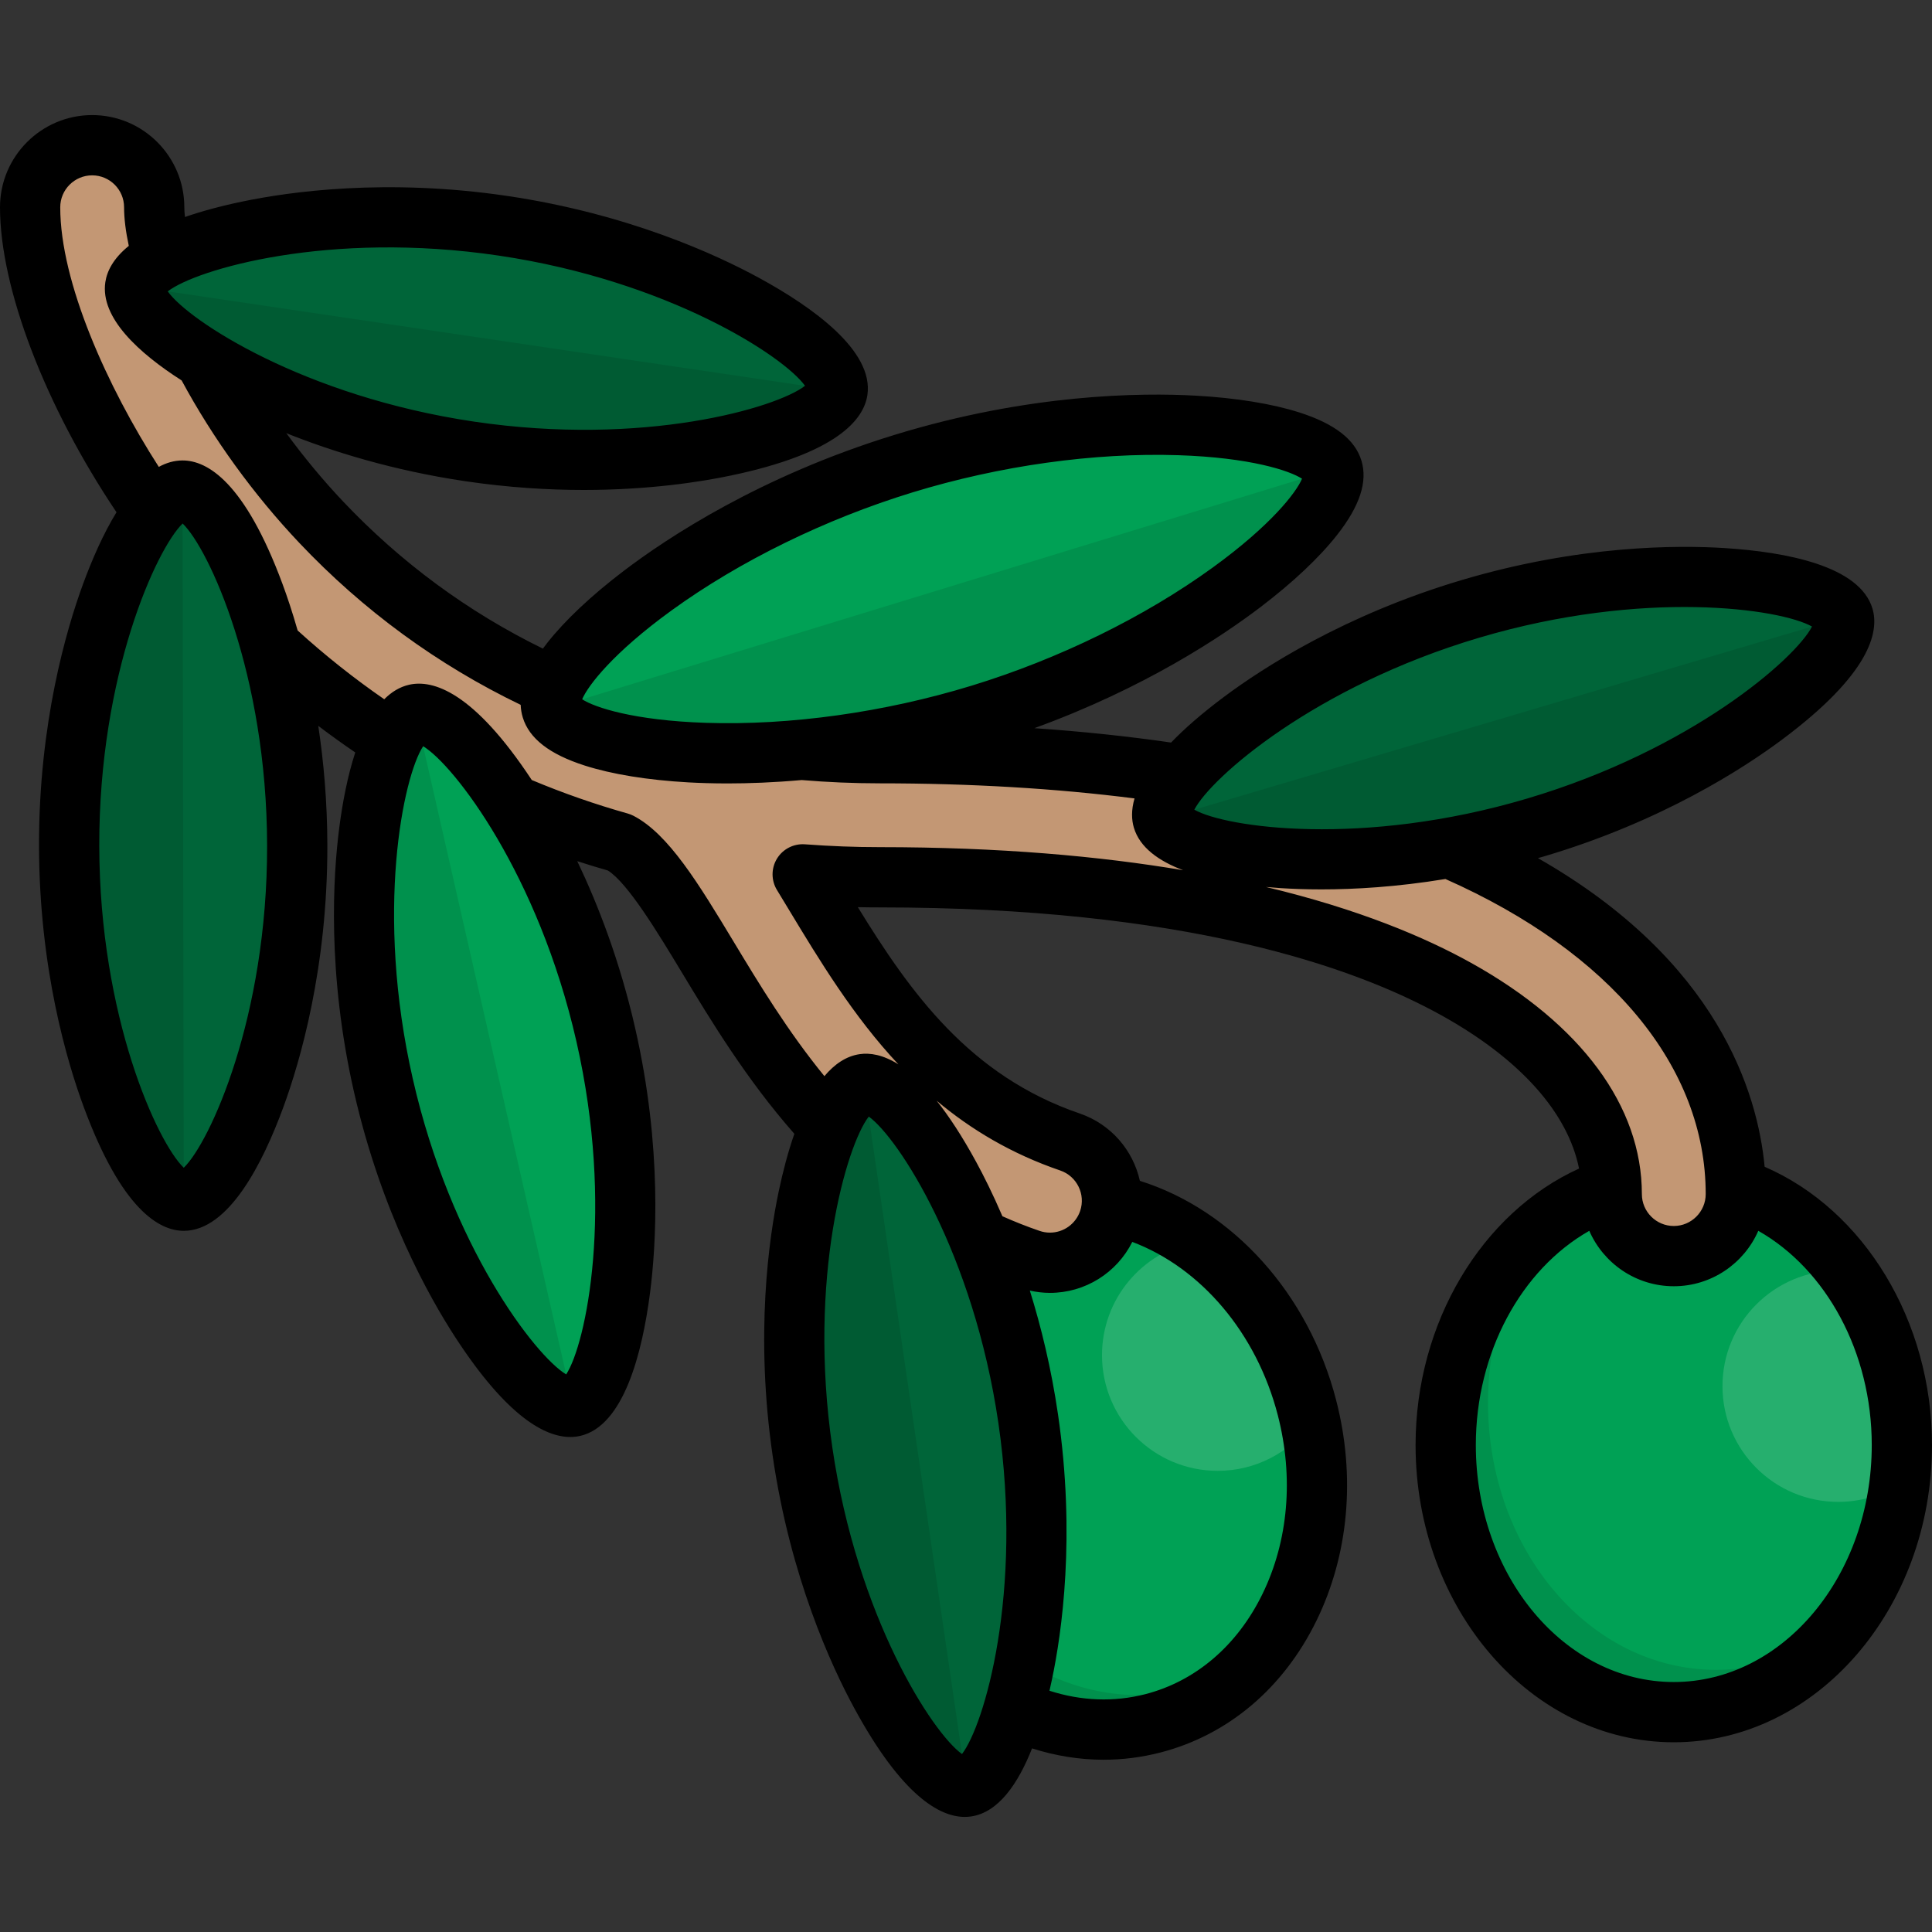
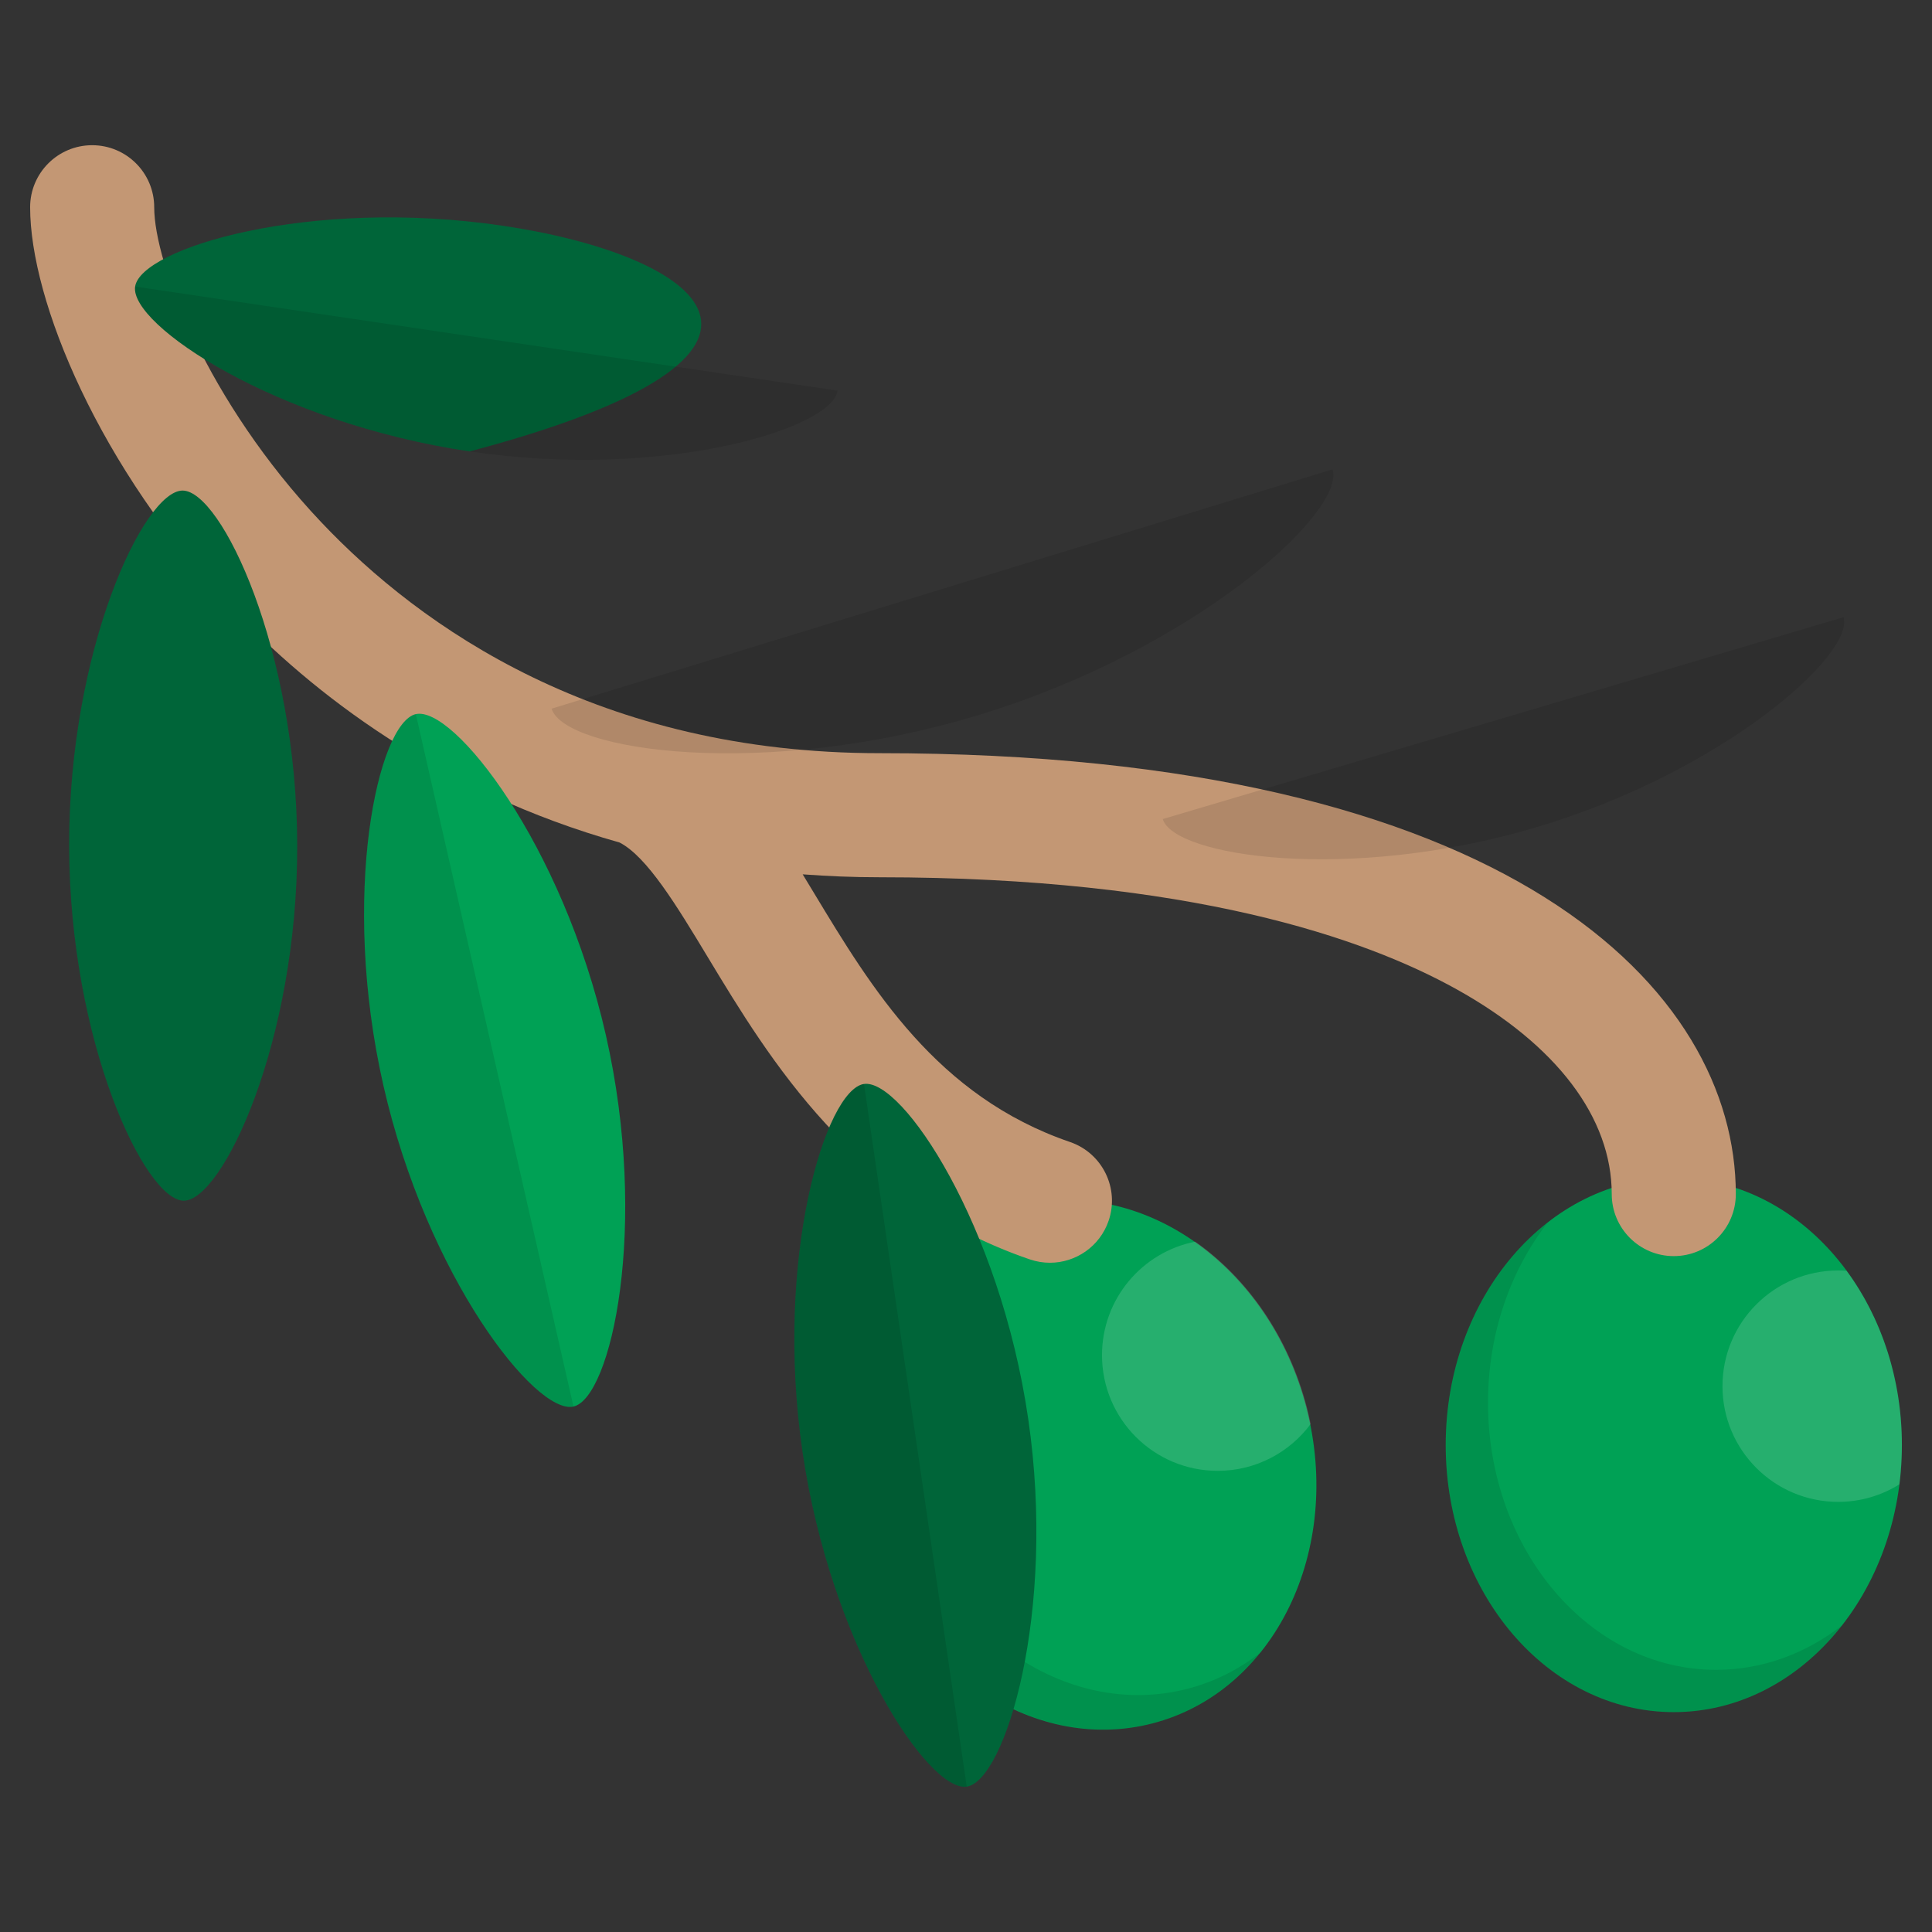
<svg xmlns="http://www.w3.org/2000/svg" height="800px" width="800px" version="1.1" id="Layer_1" viewBox="0 0 512 512" xml:space="preserve">
  <rect x="0" y="0" width="512" height="512" fill="#333333" stroke="none" />
  <ellipse style="fill:#00A155;" cx="443.575" cy="382.945" rx="60.445" ry="70.784" />
  <path style="opacity:0.1;enable-background:new    ;" d="M454.783,442.521c-33.383,0-60.445-31.693-60.445-70.789  c0-18.44,6.025-35.228,15.889-47.825c-16.329,12.674-27.102,34.379-27.102,59.039c0,39.096,27.063,70.789,60.446,70.789  c17.637,0,33.507-8.852,44.557-22.963C478.569,438.19,467.11,442.521,454.783,442.521z" />
  <path style="opacity:0.15;fill:#FFFFFF;enable-background:new    ;" d="M489.37,336.778c-0.739-0.053-1.482-0.089-2.233-0.089  c-16.933,0-30.661,13.728-30.661,30.661c0,16.934,13.728,30.661,30.661,30.661c5.959,0,11.516-1.705,16.223-4.646  c0.429-3.401,0.657-6.877,0.657-10.416C504.016,365.299,498.49,349.174,489.37,336.778z" />
  <ellipse transform="matrix(-0.25 -0.968 0.968 -0.25 -16.067 763.878)" style="fill:#00A155;" cx="287.849" cy="388.162" rx="70.786" ry="60.448" />
  <path style="opacity:0.1;enable-background:new    ;" d="M314.676,447.552c-32.324,8.342-66.447-15.583-76.218-53.438  c-6.261-24.259-0.987-48.337,12.106-64.71c-19.561,15.503-28.82,44.554-21.256,73.861c9.769,37.856,43.893,61.781,76.218,53.438  c11.61-2.996,21.395-9.762,28.733-18.938C328.552,442.287,321.976,445.668,314.676,447.552z" />
  <path style="opacity:0.15;fill:#FFFFFF;enable-background:new    ;" d="M346.364,373.054c-4.879-18.905-15.832-34.335-29.601-44.007  c-14.09,2.766-24.721,15.18-24.721,30.08c0,16.934,13.728,30.661,30.661,30.661c10.099,0,19.056-4.885,24.642-12.419  C347.053,375.933,346.735,374.494,346.364,373.054z" />
  <path style="fill:#C39774;" d="M233.151,199.602c-74.47,0-121.611-33.301-148.045-61.238c-30.179-31.896-44.24-68.645-44.24-83.439  c0-9.081-7.362-16.442-16.442-16.442S7.983,45.844,7.983,54.925c0,24.735,18.287,69.101,53.239,106.039  c21.66,22.891,55.163,48.849,102.977,62.313c7.28,3.752,15.119,16.709,23.404,30.433c16.33,27.047,38.696,64.088,85.311,80.043  c1.764,0.604,3.56,0.89,5.325,0.89c6.835,0,13.218-4.295,15.554-11.122c2.94-8.591-1.64-17.94-10.231-20.88  c-35.296-12.08-52.571-40.688-67.81-65.928c-1.022-1.692-2.029-3.356-3.033-5.004c6.612,0.493,13.406,0.776,20.43,0.776  c82.237,0,128.507,16.136,152.841,29.672c26.529,14.756,41.137,34.035,41.137,54.285c0,9.081,7.362,16.442,16.441,16.442  c9.081,0,16.442-7.362,16.442-16.442C460.012,262.543,400.598,199.602,233.151,199.602z" />
  <path style="fill:#006539;" d="M78.769,224.048c0.092,51.968-19.807,94.132-30.058,94.15c-10.25,0.018-30.297-42.075-30.388-94.043  c-0.092-51.968,19.807-94.132,30.058-94.15S78.678,172.08,78.769,224.048z" />
-   <path style="opacity:0.1;enable-background:new    ;" d="M48.712,318.197c-10.25,0.018-30.297-42.075-30.388-94.043  s19.807-94.132,30.058-94.15L48.712,318.197z" />
  <path style="fill:#00A155;" d="M160.555,274.287c11.537,50.672,1.416,96.183-8.579,98.459c-9.995,2.276-38.821-34.368-50.359-85.04  s-1.416-96.182,8.579-98.458C120.192,186.972,149.019,223.615,160.555,274.287z" />
  <path style="opacity:0.1;enable-background:new    ;" d="M151.977,372.745c-9.995,2.276-38.821-34.368-50.359-85.04  s-1.416-96.182,8.579-98.458L151.977,372.745z" />
  <path style="fill:#006539;" d="M272.487,375.998c7.519,51.421-6.148,95.997-16.291,97.479c-10.143,1.483-36-37.312-43.519-88.734  c-7.519-51.421,6.148-95.997,16.291-97.479C239.11,285.781,264.968,324.577,272.487,375.998z" />
  <path style="opacity:0.1;enable-background:new    ;" d="M256.196,473.478c-10.143,1.483-36-37.312-43.519-88.734  c-7.519-51.421,6.148-95.997,16.291-97.479L256.196,473.478z" />
-   <path style="fill:#006539;" d="M389.765,161.336c49.824-14.772,95.892-7.599,98.807,2.229c2.913,9.828-31.799,40.951-81.624,55.723  s-95.892,7.599-98.806-2.229C305.227,207.232,339.941,176.108,389.765,161.336z" />
  <path style="opacity:0.1;enable-background:new    ;" d="M488.571,163.565c2.913,9.828-31.799,40.951-81.624,55.723  c-49.824,14.772-95.892,7.599-98.806-2.229L488.571,163.565z" />
-   <path style="fill:#00A155;" d="M239.481,122.856c57.155-17.512,110.218-9.743,113.672,1.532  c3.454,11.273-36.149,47.436-93.304,64.948s-110.218,9.743-113.672-1.532C142.724,176.528,182.326,140.368,239.481,122.856z" />
  <path style="opacity:0.1;enable-background:new    ;" d="M353.154,124.387c3.454,11.273-36.149,47.436-93.304,64.948  s-110.218,9.743-113.672-1.532L353.154,124.387z" />
-   <path style="fill:#006539;" d="M133.325,59.836C81.918,52.219,37.316,65.8,35.813,75.94s37.244,36.072,88.65,43.689  c51.407,7.617,96.008-5.964,97.51-16.104C223.477,93.386,184.731,67.454,133.325,59.836z" />
+   <path style="fill:#006539;" d="M133.325,59.836C81.918,52.219,37.316,65.8,35.813,75.94s37.244,36.072,88.65,43.689  C223.477,93.386,184.731,67.454,133.325,59.836z" />
  <path style="opacity:0.1;enable-background:new    ;" d="M35.813,75.94c-1.503,10.14,37.244,36.072,88.65,43.689  c51.407,7.617,96.008-5.964,97.51-16.104L35.813,75.94z" />
-   <path d="M467.648,309.209c-1.869-19.829-12.511-54.676-60.082-81.797c0.551-0.159,1.096-0.305,1.651-0.47  c31.183-9.246,52.915-23.374,63.094-30.972c23.139-17.274,25.776-28.39,23.913-34.674c-3.375-11.384-23.043-15.004-38.948-16.037  c-12.672-0.821-38.595-0.822-69.781,8.424c-31.183,9.246-52.916,23.374-63.094,30.972c-5.954,4.445-10.543,8.479-14.055,12.131  c-11.528-1.679-23.635-2.948-36.239-3.812c29.216-10.61,49.73-24.321,59.955-32.1c8.575-6.523,15.589-13.134,20.287-19.117  c6.038-7.694,8.143-14.141,6.437-19.71c-1.707-5.569-7.062-9.73-16.374-12.72c-7.242-2.326-16.756-3.872-27.513-4.473  c-14.513-0.81-44.164-0.539-79.757,10.367c-35.593,10.905-60.31,27.294-71.875,36.092c-8.575,6.523-15.588,13.134-20.286,19.117  c-0.386,0.492-0.755,0.978-1.109,1.46c-19.822-9.702-37.62-22.796-52.967-39.016c-5.346-5.65-10.378-11.734-15.03-18.078  c12.225,4.879,28.288,9.893,47.417,12.727c11.38,1.686,21.945,2.32,31.398,2.32c17.274,0,30.838-2.116,38.874-3.795  c28.266-5.904,35.344-14.872,36.305-21.355c1.74-11.746-14.568-23.322-28.553-30.966c-11.147-6.092-34.65-17.022-66.823-21.79  c-32.176-4.768-57.838-1.122-70.273,1.475c-5.969,1.246-10.984,2.631-15.205,4.099c-0.131-1.15-0.168-2.005-0.168-2.589  c0-13.468-10.957-24.425-24.425-24.425C10.957,30.5,0,41.457,0,54.925c0,21.492,12.01,52.739,30.873,80.827  c-3.572,5.822-6.557,12.721-8.894,19.1c-4.371,11.927-11.695,36.792-11.638,69.317s7.468,57.365,11.881,69.276  c10.021,27.052,19.93,32.737,26.485,32.737h0.02c11.874-0.021,20.904-17.865,26.388-32.83c4.37-11.927,11.695-36.793,11.638-69.317  c-0.02-11.621-0.982-22.255-2.409-31.675c3.213,2.435,6.482,4.789,9.806,7.049c-2.067,6.296-3.39,13.397-4.233,19.893  c-1.636,12.596-3.304,38.465,3.918,70.178c7.22,31.713,19.922,54.31,26.85,64.956c13.778,21.171,23.861,26.384,30.449,26.384  c0.943,0,1.815-0.108,2.615-0.288c11.578-2.637,16.456-22.031,18.509-37.837c1.636-12.596,3.302-38.464-3.918-70.178  c-4.055-17.812-9.839-32.748-15.36-44.305c2.695,0.877,5.405,1.711,8.126,2.489c5.306,3.356,13.243,16.503,19.665,27.138  c7.639,12.654,17.006,28.15,29.743,42.635c-1.733,4.955-3.085,10.224-4.126,15.159c-2.622,12.429-6.316,38.086-1.61,70.269  c4.706,32.183,15.591,55.707,21.662,66.867c12.672,23.293,22.668,28.733,29.238,28.733c0.585,0,1.143-0.043,1.673-0.121  c7.252-1.06,12.458-8.688,16.157-18.038c6.246,1.985,12.607,3.009,18.948,3.009c5.059,0,10.105-0.637,15.064-1.916  c17.932-4.628,32.629-17.053,41.384-34.984c8.546-17.505,10.391-38.241,5.19-58.389c-7.272-28.177-27.35-50.375-52.012-58.127  c-1.788-8.037-7.59-14.989-15.933-17.844c-29.193-9.992-44.885-32.026-58.81-54.682c1.938,0.042,3.873,0.062,5.813,0.062  c80.529,0,125.452,15.588,148.96,28.665c20.741,11.537,33.382,25.727,36.351,40.543c-25.796,11.727-43.321,40.857-43.321,73.27  c0,43.435,30.697,78.771,68.428,78.771S512,426.382,512,382.948C512,350.09,494.013,320.619,467.648,309.209z M177.956,161.78  c18.062-13.093,40.743-24.206,63.865-31.291c23.122-7.085,48.144-10.58,70.43-9.857c19.096,0.624,29.518,4.092,32.8,6.237  c-1.517,3.616-8.207,12.328-23.676,23.542c-18.062,13.093-40.742,24.206-63.864,31.291c-23.122,7.084-48.135,10.58-70.431,9.857  c-19.095-0.624-29.517-4.092-32.8-6.238C155.797,181.705,162.487,172.992,177.956,161.78z M132.154,67.734  c44.998,6.668,75.621,26.695,81.184,34.513c-7.591,5.868-42.707,16.154-87.704,9.486c-44.998-6.668-75.621-26.695-81.183-34.513  C52.043,71.351,87.157,61.066,132.154,67.734z M48.696,309.467c-6.929-6.638-22.31-39.836-22.389-85.327  c-0.08-45.489,15.184-78.742,22.09-85.405c6.929,6.638,22.309,39.836,22.389,85.327C70.866,269.552,55.602,302.805,48.696,309.467z   M150.037,364.232c-8.222-4.947-30.536-33.944-40.636-78.299c-10.098-44.354-2.535-80.153,2.733-88.173  c8.222,4.947,30.537,33.943,40.637,78.299C162.87,320.415,155.306,356.213,150.037,364.232z M254.933,464.839  c-7.808-5.579-27.776-36.238-34.357-81.249c-6.581-45.012,3.772-80.105,9.654-87.685c7.808,5.579,27.776,36.238,34.357,81.25  C271.169,422.164,260.815,457.258,254.933,464.839z M300.069,329.118c18.202,6.87,32.945,24.158,38.565,45.931  c4.25,16.47,2.803,33.301-4.078,47.394c-6.673,13.666-17.691,23.087-31.026,26.528c-8.291,2.138-16.965,1.814-25.408-0.905  c0.23-0.995,0.447-1.981,0.652-2.955c2.622-12.429,6.316-38.086,1.61-70.269l0,0c-1.795-12.271-4.488-23.278-7.469-32.826  c1.749,0.392,3.529,0.609,5.324,0.609C287.576,342.627,295.976,337.308,300.069,329.118z M280.979,310.195  c4.413,1.509,6.773,6.329,5.264,10.741c-1.172,3.423-4.388,5.723-8.002,5.723c-0.926,0-1.848-0.155-2.74-0.461  c-3.305-1.13-6.606-2.435-9.852-3.88c-2.56-5.958-4.988-10.783-6.925-14.342c-3.744-6.881-7.251-12.194-10.508-16.28  C257.274,299.297,267.954,305.737,280.979,310.195z M233.151,224.502c-6.538,0-13.026-0.246-19.838-0.754  c-2.978-0.214-5.839,1.242-7.402,3.794c-1.562,2.551-1.566,5.762-0.01,8.317c0.998,1.641,2.001,3.298,3.018,4.979  c8.304,13.753,17.192,28.457,29.173,41.236c-4.105-2.594-7.556-3.109-10.28-2.71c-3.592,0.525-6.681,2.667-9.336,5.827  c-9.752-11.947-17.263-24.386-24.038-35.608c-9.267-15.347-17.27-28.602-26.582-33.402c-0.477-0.246-0.978-0.443-1.494-0.589  c-8.646-2.435-17.188-5.421-25.432-8.877c-15.45-23.428-26.193-26.687-32.507-25.252c-2.498,0.569-4.683,1.921-6.596,3.847  c-8.02-5.538-15.708-11.644-22.946-18.226c-1.42-4.974-2.824-9.122-4.011-12.326c-10.021-27.052-19.93-32.736-26.484-32.736h-0.019  c-2.192,0.004-4.286,0.618-6.28,1.707c-13.68-21.273-26.121-48.927-26.121-68.803c0-4.664,3.794-8.459,8.458-8.459  s8.459,3.795,8.459,8.459c0,2.947,0.427,6.379,1.252,10.23c-4.154,3.371-5.791,6.739-6.218,9.616  c-1.4,9.446,8.874,18.781,20.224,26.051c8.293,15.366,19.032,30.204,31.167,43.03c16.96,17.925,36.681,32.34,58.678,42.935  c0.043,1.153,0.226,2.271,0.558,3.356c1.707,5.569,7.062,9.73,16.374,12.72c7.242,2.326,16.756,3.872,27.513,4.473  c2.891,0.161,6.38,0.28,10.4,0.279c5.584,0,12.208-0.24,19.635-0.898c6.809,0.573,13.761,0.871,20.684,0.871  c24.068,0,46.713,1.346,67.513,3.998c-0.907,3.126-0.784,5.695-0.177,7.746c1.554,5.239,6.562,8.831,13.063,11.286  C291.444,226.89,264.901,224.502,233.151,224.502z M392.035,168.989c43.615-12.931,79.824-7.685,88.166-2.943  c-4.409,8.523-31.909,32.657-75.522,45.588c-43.617,12.931-79.826,7.686-88.167,2.943  C320.921,206.055,348.421,181.921,392.035,168.989z M389.873,255.18c-12.256-6.818-29.86-14.269-54.378-20.123  c1.331,0.12,2.648,0.224,3.94,0.308c2.911,0.188,6.522,0.334,10.736,0.334c8.681,0,19.929-0.625,32.879-2.754  c43.865,19.462,68.979,49.796,68.979,83.496c0,4.663-3.795,8.458-8.459,8.458c-4.664,0-8.458-3.795-8.458-8.458  C435.112,293.164,419.045,271.407,389.873,255.18z M443.571,445.752c-28.928,0-52.462-28.174-52.462-62.805  c0-24.492,12.003-46.523,30.068-56.768c3.769,8.636,12.387,14.688,22.394,14.688c10.009,0,18.626-6.052,22.395-14.688  c18.066,10.243,30.068,32.267,30.068,56.768C496.034,417.577,472.498,445.752,443.571,445.752z" />
</svg>